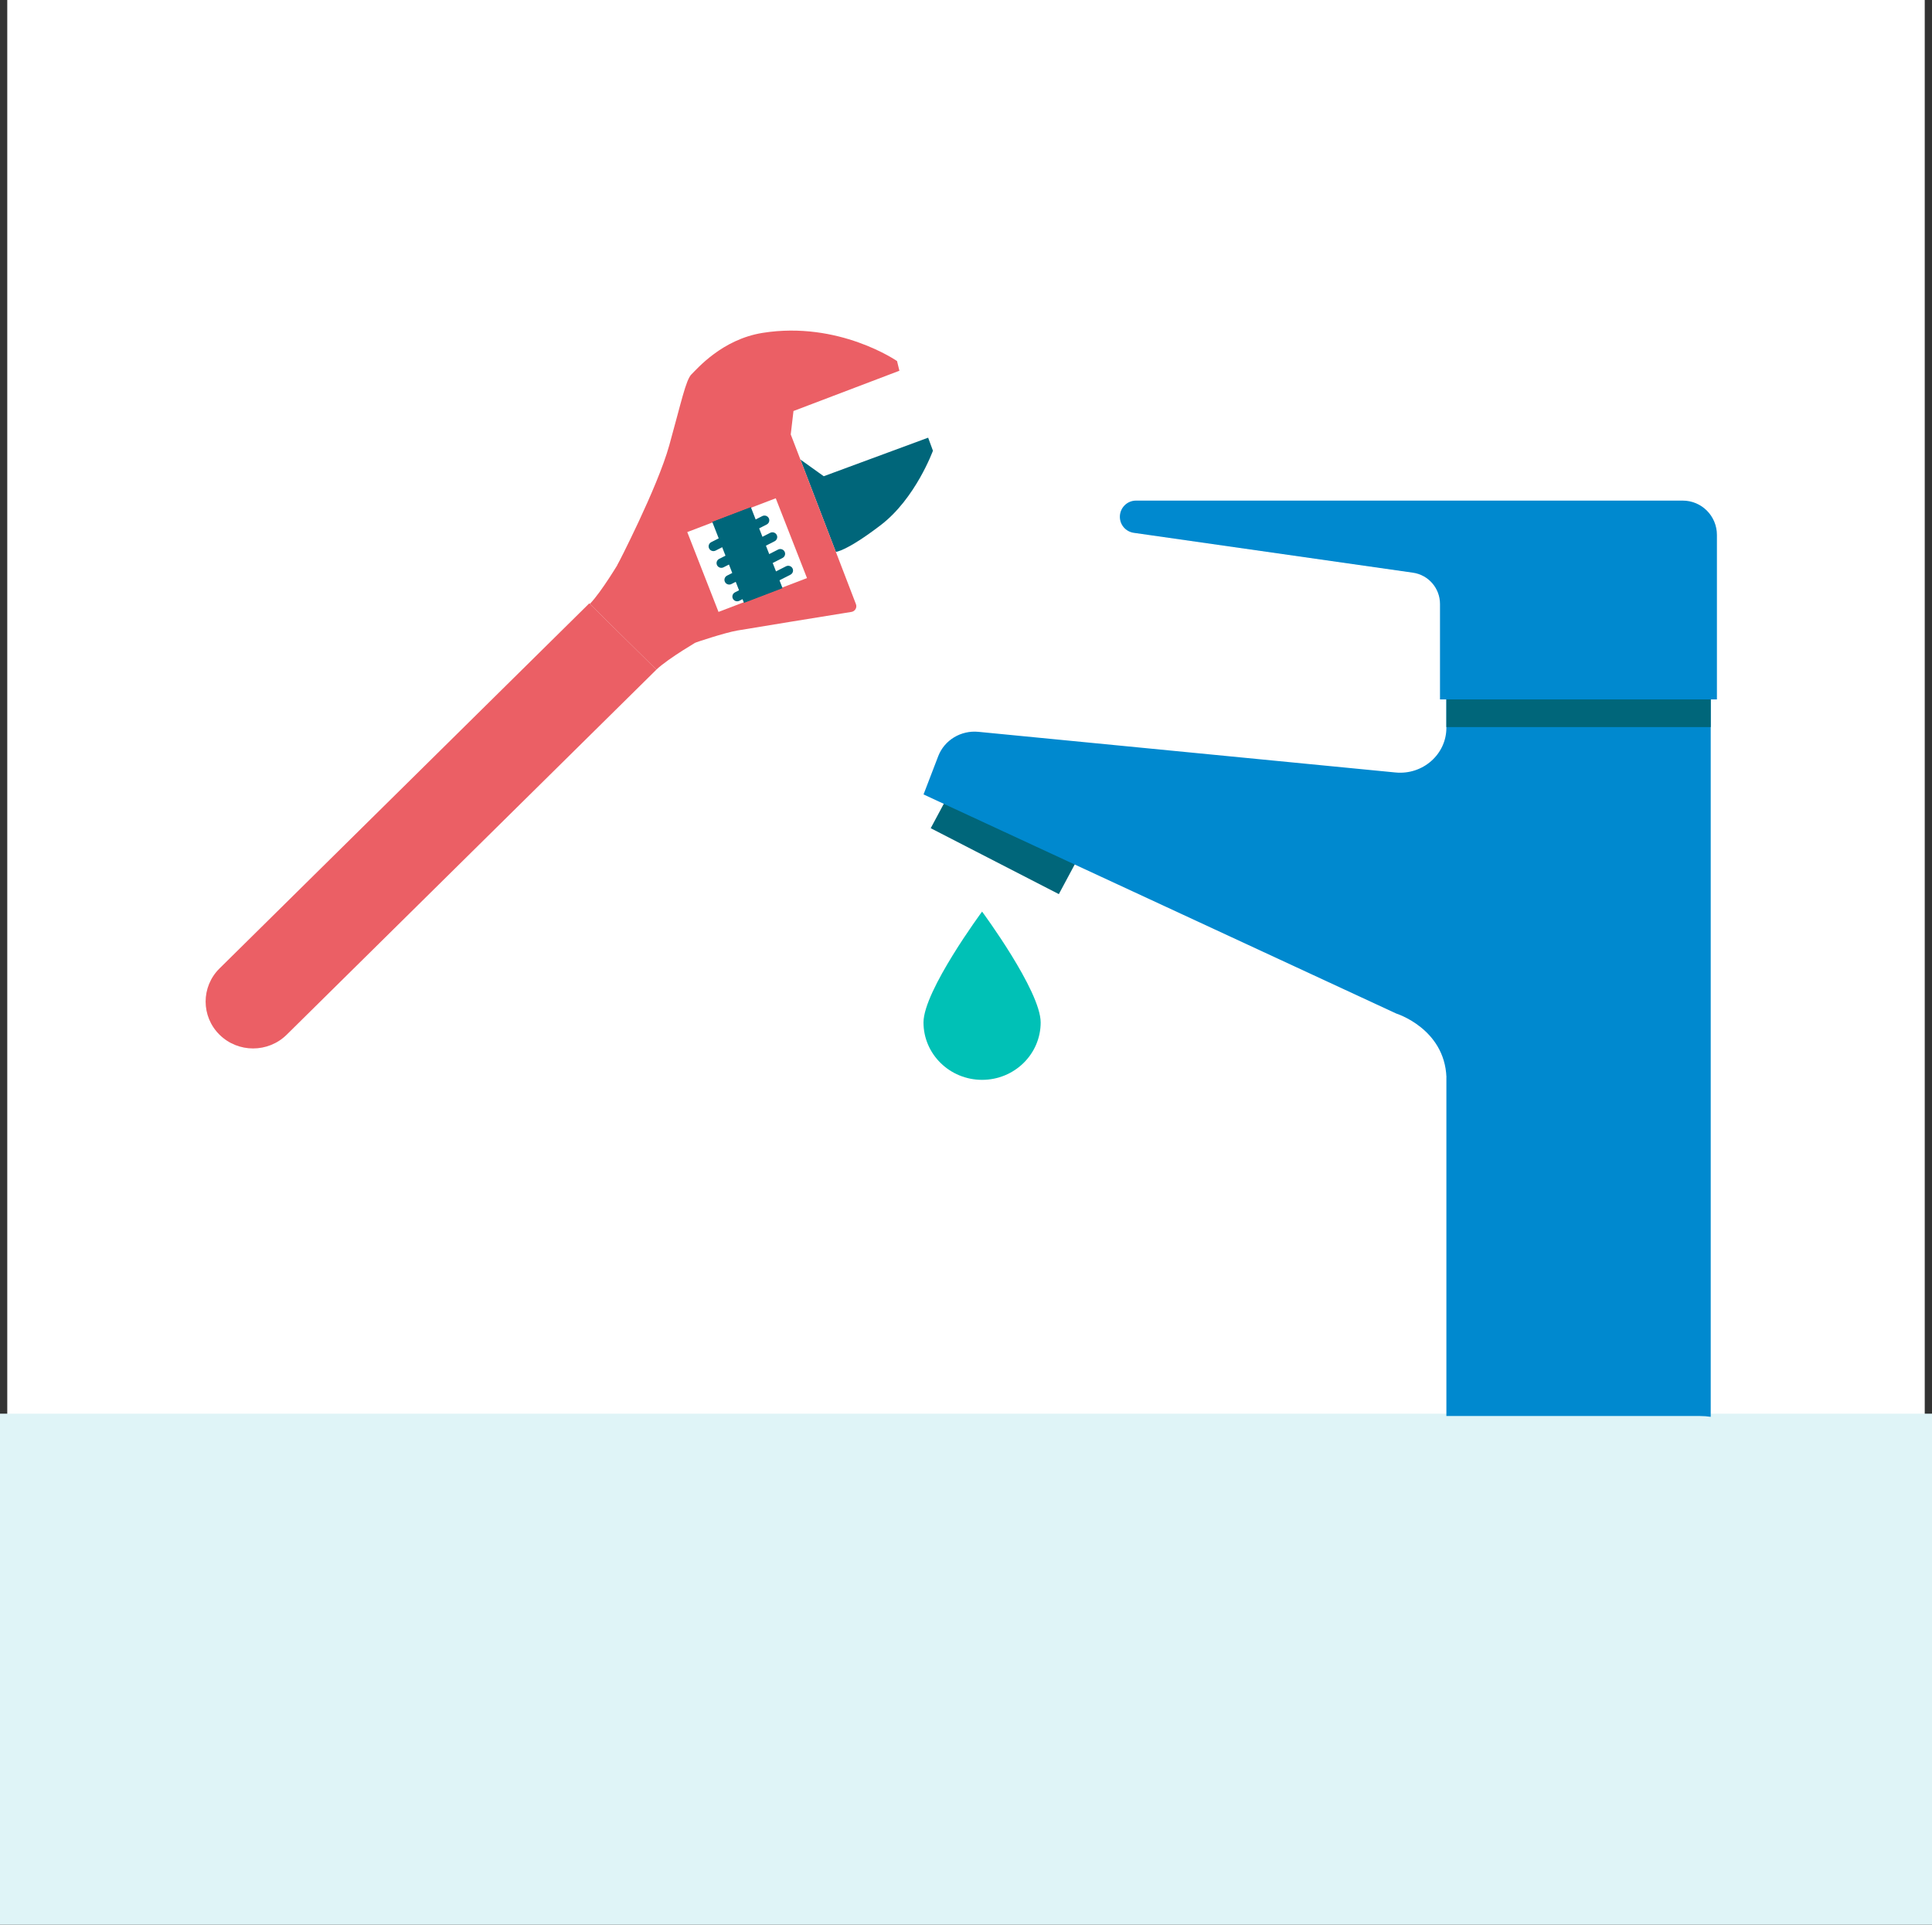
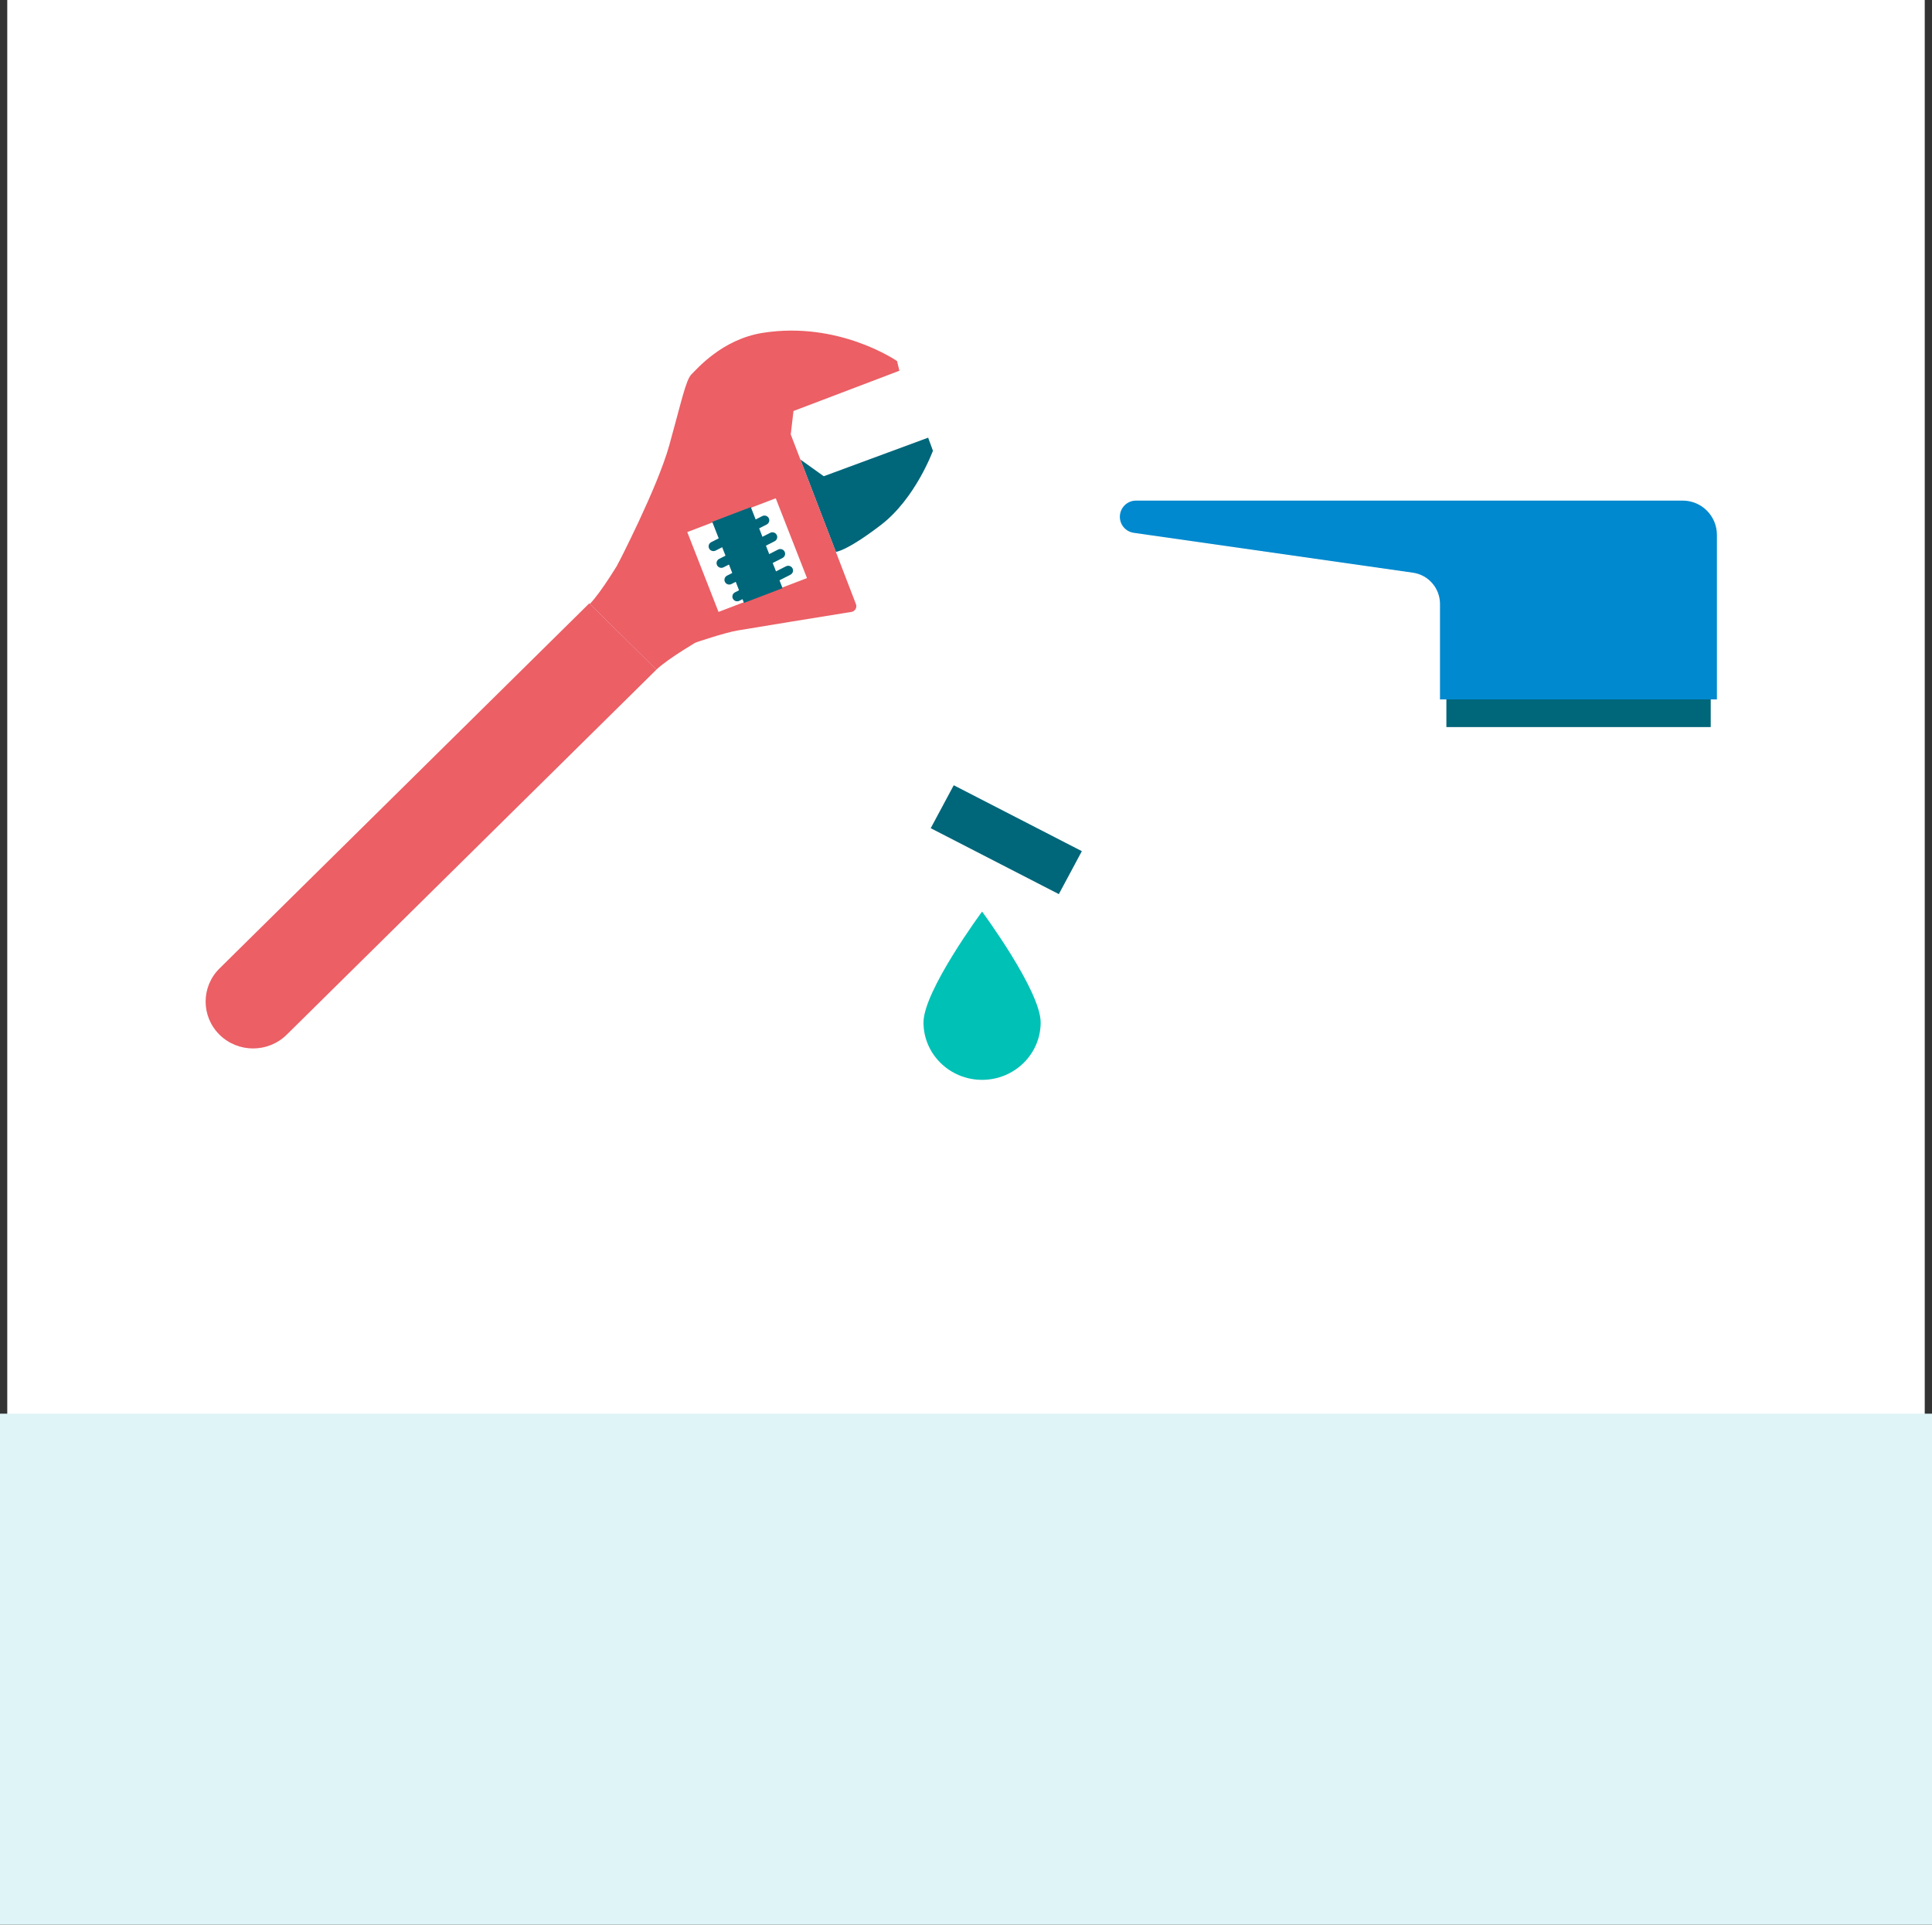
<svg xmlns="http://www.w3.org/2000/svg" width="133px" height="132.5px" viewBox="0 0 133 132.5" version="1.1">
  <rect x="0" y="0" width="133" height="132.5" fill="#333333" stroke="none" />
  <title>Asset 5</title>
  <g id="Anasayfa" stroke="none" stroke-width="1" fill="none" fill-rule="evenodd">
    <g id="1.2-Homepege-Announcement-" transform="translate(-395.5, -3094)" fill-rule="nonzero">
      <g id="Su-Tasarrufu-İçin-Neler-Yapabiliriz?" transform="translate(1, 3047)">
        <g id="Asset-5" transform="translate(395, 47)">
          <g id="Group">
            <rect id="Rectangle" fill="#FFFFFF" x="0" y="0" width="132" height="132" />
            <rect id="Rectangle" stroke="#DFF4F7" fill="#DFF4F7" x="0" y="97.822" width="132" height="34.178" />
          </g>
          <g id="Group" transform="translate(63.074, 34.463)">
            <g transform="translate(0.003, 0)">
              <polygon id="Path" fill="#00667A" points="0.494 22.552 9.314 27.09 10.898 24.133 2.079 19.595" />
-               <path d="M35.993,39.697 L35.993,63.018 L53.437,63.018 C53.696,63.018 53.945,63.037 54.19,63.074 L54.19,13.031 L35.993,13.031 L35.993,15.64 C35.993,17.47 34.365,18.899 32.489,18.716 L3.781,15.918 C2.57,15.799 1.43,16.492 1.009,17.599 L0,20.228 L32.542,35.311 C32.542,35.311 35.862,36.342 35.997,39.693 L35.993,39.697 Z" id="Path" fill="#0089CF" />
              <rect id="Rectangle" fill="#00667A" x="35.993" y="13.034" width="18.197" height="2.556" />
              <path d="M13.515,1.114 C13.515,0.497 14.013,0 14.625,0 L52.263,0 C53.565,0 54.617,1.057 54.617,2.364 L54.617,13.688 L35.553,13.688 L35.553,7.114 C35.553,6.033 34.759,5.115 33.693,4.963 L14.47,2.218 C13.922,2.138 13.515,1.671 13.515,1.114 L13.515,1.114 L13.515,1.114 Z" id="Path" fill="#0089CF" />
            </g>
            <path d="M8.066,35.924 C8.066,33.743 4.033,28.293 4.033,28.293 C4.033,28.293 0,33.743 0,35.924 C0,38.106 1.806,39.876 4.033,39.876 C6.26,39.876 8.066,38.106 8.066,35.924 Z" id="Path" fill="#00C1B6" />
          </g>
          <g id="Group" transform="translate(13.655, 22.759)">
            <path d="M49.739,7.371 L50.069,8.269 C50.069,8.269 48.876,11.55 46.486,13.382 C44.092,15.213 43.384,15.233 43.384,15.233 L40.944,8.875 L42.552,10.026 L49.742,7.371 L49.739,7.371 Z" id="Path" fill="#00667A" />
            <path d="M35.247,19.506 L33.016,13.81 L39.312,11.406 L41.544,17.102 L35.247,19.506 L35.247,19.506 Z M33.157,13.871 L35.308,19.366 L41.399,17.038 L39.248,11.543 L33.157,13.871 Z" id="Shape" fill="#EB5F65" />
            <polygon id="Path" fill="#00667A" points="34.873 13.157 37.064 18.753 39.72 17.738 37.529 12.143" />
            <g transform="translate(34.627, 12.734)" fill="#00667A" id="Path">
              <path d="M1.16,4.626 C1.257,4.747 1.426,4.787 1.571,4.713 L5.087,2.919 C5.249,2.835 5.313,2.641 5.228,2.48 C5.144,2.319 4.945,2.259 4.783,2.339 L1.268,4.134 C1.106,4.218 1.042,4.412 1.126,4.573 C1.136,4.593 1.146,4.61 1.16,4.626 Z" />
              <path d="M1.706,5.778 C1.804,5.899 1.972,5.939 2.117,5.865 L5.633,4.07 C5.795,3.987 5.859,3.793 5.774,3.632 C5.69,3.471 5.491,3.411 5.329,3.491 L1.814,5.286 C1.652,5.37 1.588,5.564 1.672,5.725 C1.682,5.745 1.692,5.761 1.706,5.778 Z" />
              <path d="M0.617,3.474 C0.715,3.595 0.883,3.635 1.028,3.561 L4.544,1.767 C4.706,1.683 4.77,1.489 4.686,1.328 C4.601,1.167 4.402,1.107 4.241,1.187 L0.725,2.982 C0.563,3.066 0.499,3.26 0.583,3.421 C0.593,3.441 0.603,3.458 0.617,3.474 Z" />
              <path d="M0.071,2.322 C0.169,2.443 0.337,2.483 0.482,2.41 L3.998,0.615 C4.16,0.531 4.224,0.337 4.14,0.176 C4.055,0.015 3.856,-0.045 3.695,0.035 L0.179,1.83 C0.017,1.914 -0.047,2.108 0.037,2.269 C0.047,2.289 0.057,2.306 0.071,2.322 Z" />
            </g>
            <g fill="#EB5F65">
              <path d="M33.45,3.005 C33.056,3.39 32.742,4.943 31.917,7.9 C31.091,10.857 28.343,16.148 28.343,16.148 L33.737,21.472 C33.737,21.472 35.709,20.802 36.599,20.648 C37.351,20.517 42.795,19.633 44.46,19.366 C44.709,19.325 44.858,19.068 44.77,18.836 L40.28,7.147 L40.469,5.536 L47.76,2.764 L47.598,2.097 C47.598,2.097 43.593,-0.682 38.338,0.158 C35.557,0.604 33.841,2.626 33.447,3.011 L33.45,3.005 Z M33.086,13.84 L39.279,11.476 L41.47,17.072 L35.277,19.436 L33.086,13.84 Z" id="Shape" />
              <path d="M5.58,48.474 C4.302,49.733 2.232,49.733 0.958,48.474 L0.958,48.474 C-0.319,47.215 -0.319,45.169 0.958,43.91 L26.412,18.776 L31.033,23.34 L5.58,48.474 Z" id="Path" />
            </g>
            <path d="M34.017,21.304 C34.017,21.304 31.88,22.537 31.03,23.34 C31,23.31 30.969,23.28 30.939,23.25 C29.473,21.803 26.479,18.847 26.449,18.816 C27.261,17.979 28.509,15.87 28.509,15.87 L34.017,21.308 L34.017,21.304 Z" id="Path" fill="#EB5F65" />
          </g>
        </g>
      </g>
    </g>
  </g>
</svg>